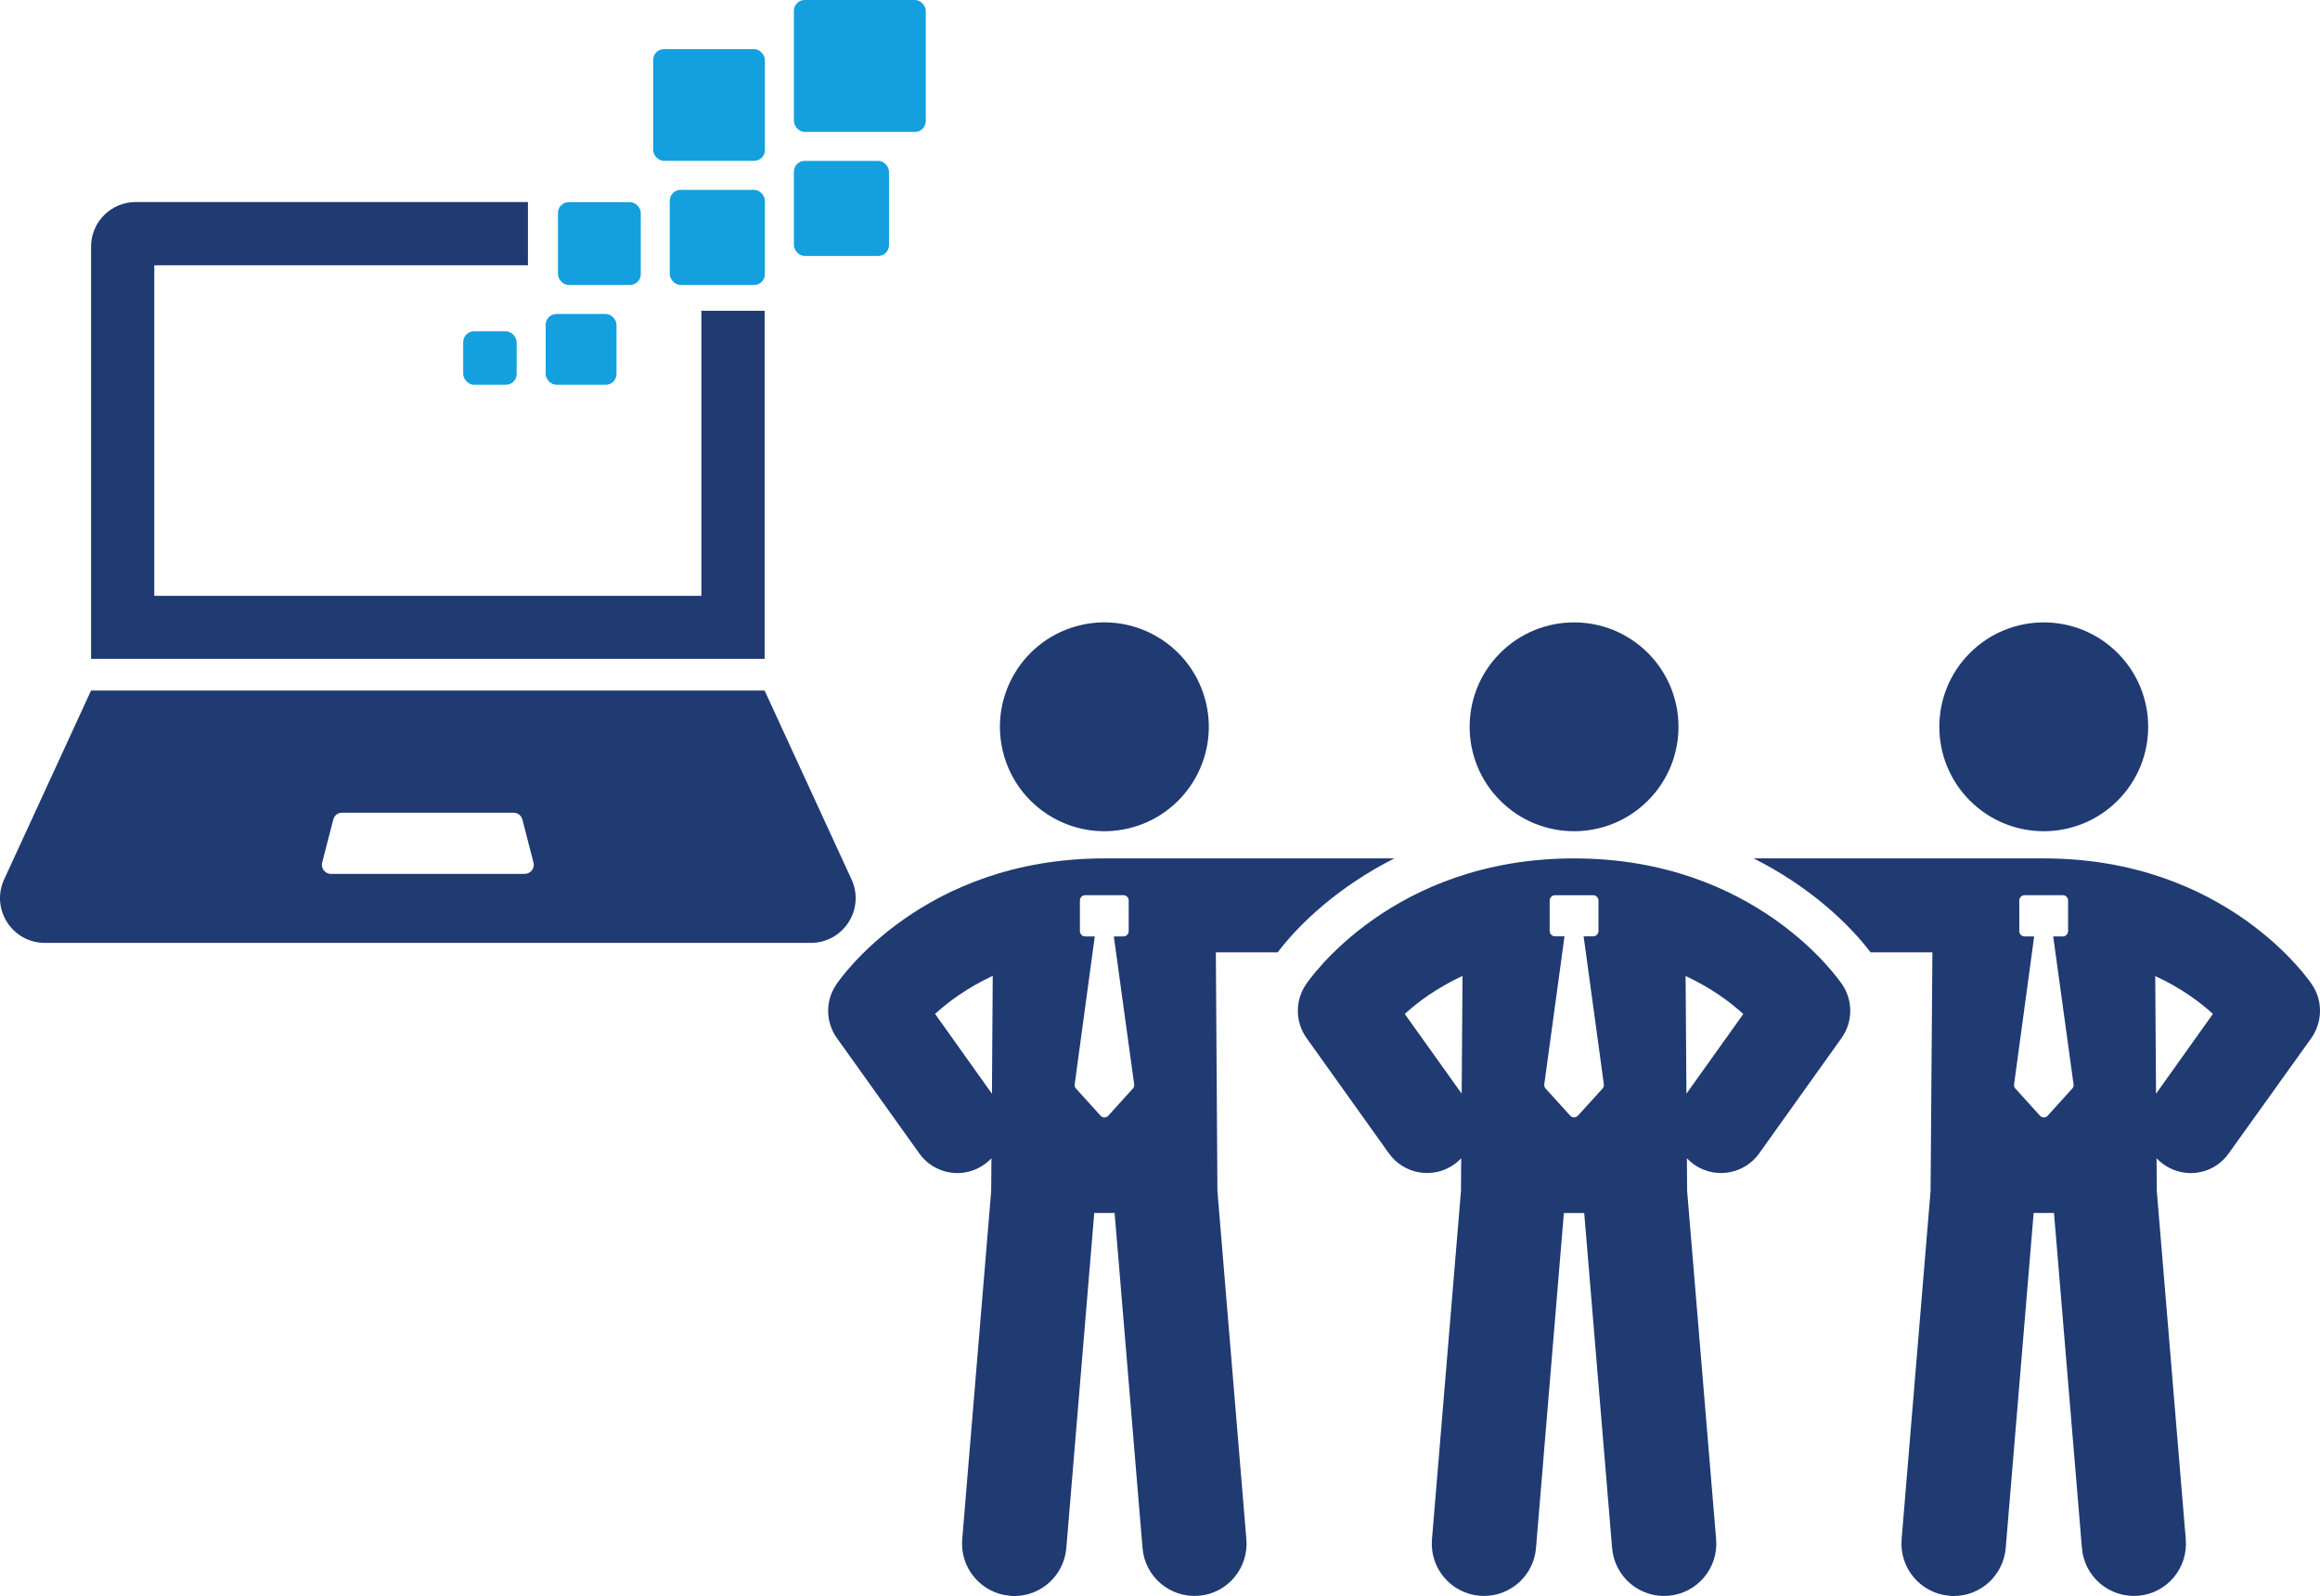
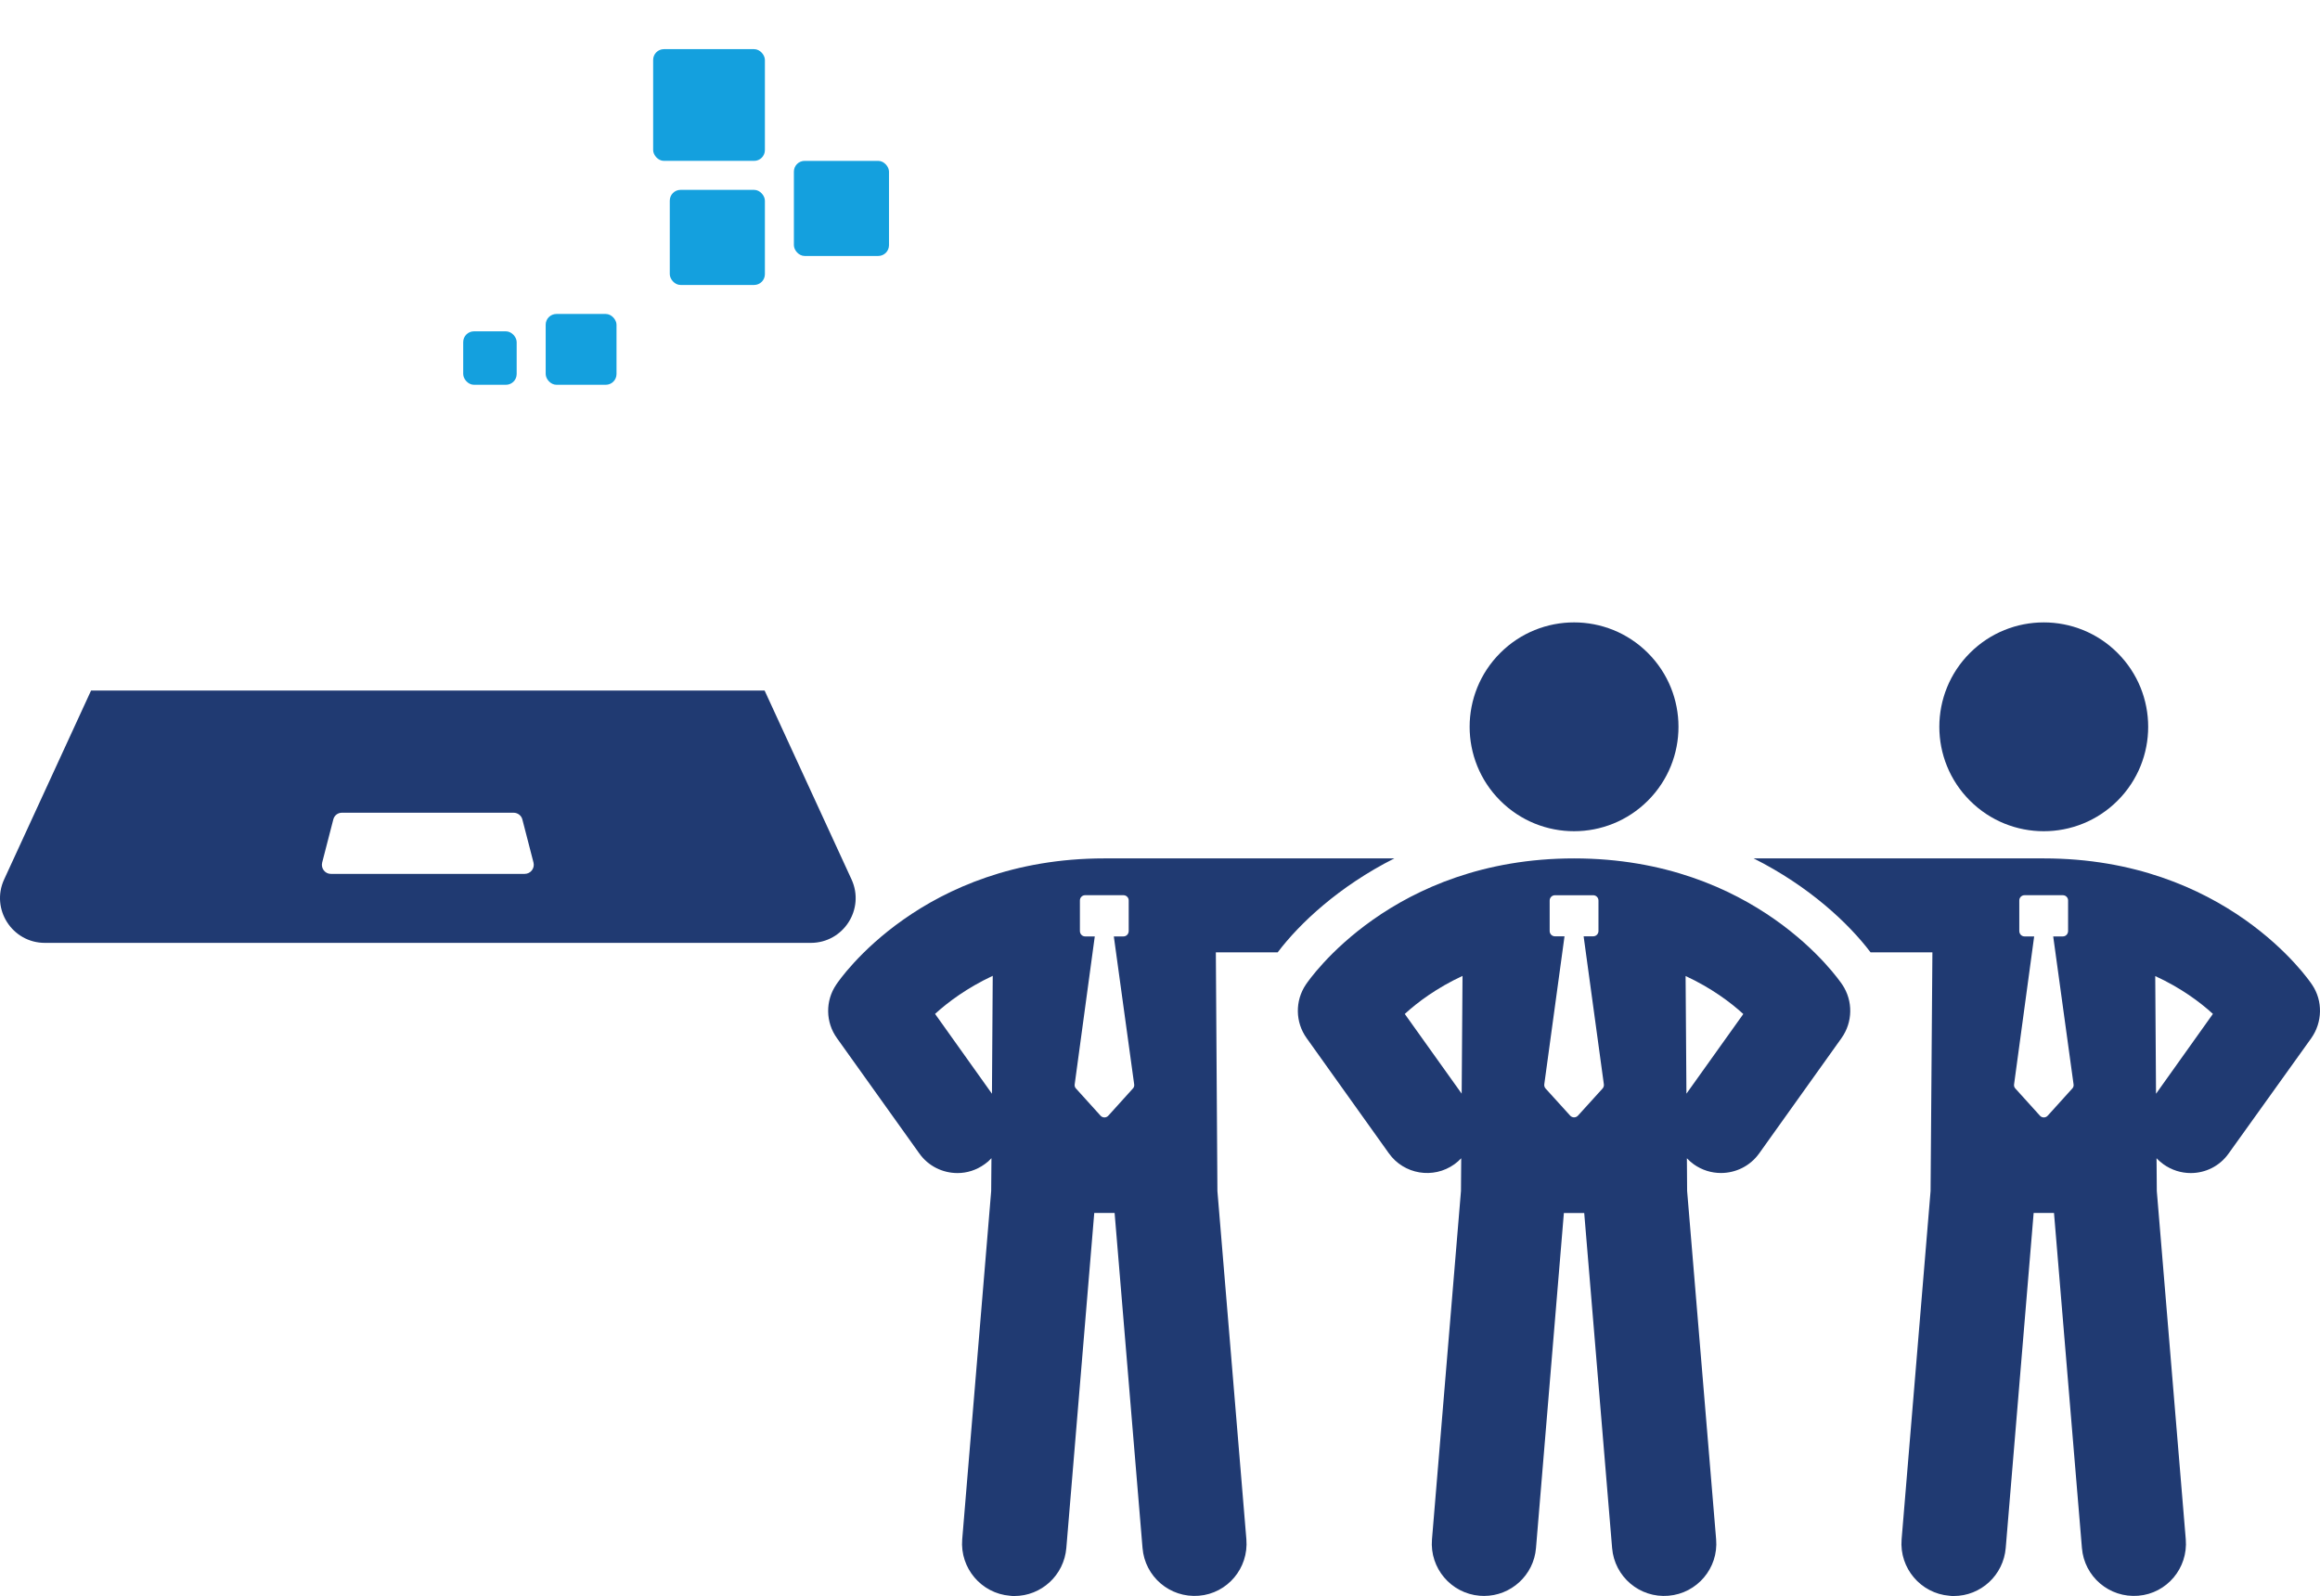
<svg xmlns="http://www.w3.org/2000/svg" id="_レイヤー_2" width="302.508" height="208.126" viewBox="0 0 302.508 208.126">
  <defs>
    <style>.cls-1{fill:#203a72;}.cls-2{fill:#14a0de;}</style>
  </defs>
  <g id="_アイコン">
    <circle class="cls-1" cx="266.488" cy="94.779" r="13.616" transform="translate(11.034 216.196) rotate(-45)" />
    <path class="cls-1" d="M301.473,128.407c-.442-.68-11.296-16.468-34.977-16.468h-37.835c7.247,3.641,12.385,8.472,15.243,12.249h8.064l-.238,31.132-3.777,45.423c-.306,3.742,2.484,7.043,6.227,7.349.204.034.374.034.578.034,3.504,0,6.464-2.688,6.771-6.261l3.641-43.687h2.654l3.641,43.687c.306,3.743,3.573,6.533,7.349,6.227,3.743-.306,6.499-3.607,6.192-7.349l-3.777-45.423-.034-4.287c.272.306.579.544.885.782,1.089.783,2.348,1.157,3.573,1.157,1.905,0,3.777-.885,4.967-2.586l10.752-15.005c1.463-2.076,1.531-4.866.102-6.975ZM270.205,141.949l-3.198,3.538c-.272.307-.748.307-1.021,0l-3.198-3.538c-.136-.136-.204-.341-.17-.544l2.62-19.292h-1.259c-.374,0-.68-.307-.68-.714v-3.981c0-.374.306-.68.68-.68h5.002c.374,0,.681.306.681.68v3.981c0,.408-.306.714-.681.714h-1.259l2.654,19.292c.034.204-.034.408-.17.544ZM281.127,142.629l-.102-15.345c3.335,1.531,5.852,3.402,7.52,4.933l-7.417,10.412Z" />
-     <circle class="cls-1" cx="144" cy="94.779" r="13.616" transform="translate(-17.924 35.62) rotate(-13.283)" />
    <path class="cls-1" d="M144.008,111.939c-23.715,0-34.535,15.788-34.977,16.468-1.429,2.109-1.395,4.899.102,6.975l10.718,15.005c1.191,1.701,3.096,2.586,5.002,2.586,1.225,0,2.45-.375,3.538-1.157.34-.238.612-.476.885-.782l-.034,4.287-3.777,45.423c-.306,3.742,2.484,7.043,6.227,7.349.204.034.374.034.578.034,3.504,0,6.465-2.688,6.771-6.261l3.641-43.687h2.654l3.641,43.687c.306,3.743,3.573,6.533,7.349,6.227,3.743-.306,6.499-3.607,6.192-7.349l-3.777-45.423-.204-31.132h8.064c2.858-3.777,7.996-8.608,15.209-12.249h-37.801ZM129.343,142.629l-7.418-10.412c1.667-1.531,4.185-3.402,7.519-4.967l-.102,15.379ZM147.717,141.949l-3.198,3.538c-.272.307-.748.307-1.021,0l-3.198-3.538c-.136-.136-.204-.341-.17-.544l2.62-19.292h-1.259c-.374,0-.68-.307-.68-.714v-3.981c0-.374.306-.68.68-.68h5.002c.374,0,.681.306.681.68v3.981c0,.408-.306.714-.681.714h-1.259l2.654,19.292c.034.204-.034.408-.17.544Z" />
    <circle class="cls-1" cx="205.244" cy="94.779" r="13.616" transform="translate(-6.904 172.889) rotate(-45)" />
    <path class="cls-1" d="M205.243,111.94c-23.694,0-34.533,15.796-34.981,16.467-1.417,2.12-1.374,4.891.106,6.964l10.729,15.029c1.964,2.751,5.79,3.393,8.543,1.425.328-.234.622-.498.889-.781l-.031,4.266-3.781,45.438c-.311,3.745,2.472,7.034,6.217,7.346.193.017.384.023.573.023,3.502,0,6.478-2.688,6.773-6.24l3.636-43.695h2.652l3.638,43.695c.311,3.745,3.598,6.536,7.346,6.217,3.745-.312,6.529-3.602,6.217-7.346l-3.783-45.438-.031-4.266c.267.282.561.547.889.781,1.078.771,2.323,1.14,3.554,1.14,1.911,0,3.795-.891,4.989-2.565l10.729-15.029c1.48-2.073,1.523-4.845.106-6.964-.449-.671-11.284-16.467-34.981-16.467ZM190.59,142.617l-7.419-10.392c1.677-1.542,4.185-3.409,7.529-4.962l-.11,15.353ZM208.956,141.953l-3.203,3.53c-.271.301-.744.301-1.017,0l-3.202-3.53c-.137-.151-.199-.354-.173-.556l2.638-19.298h-1.247c-.382,0-.689-.308-.689-.688v-3.98c0-.38.307-.688.689-.688h4.988c.379,0,.686.308.686.688v3.98c0,.38-.307.688-.686.688h-1.249l2.638,19.298c.027.202-.035.404-.172.556ZM219.897,142.617l-.11-15.342c3.336,1.553,5.844,3.416,7.525,4.957l-7.414,10.385Z" />
-     <path class="cls-1" d="M99.7,40.526h-8.246v37.172H20.118v-43.108h48.721v-8.246H17.701c-3.223,0-5.828,2.605-5.828,5.828v53.744h87.827v-45.391Z" />
    <path class="cls-1" d="M99.7,90.053H11.873L.538,114.683c-1.773,3.868,1.047,8.272,5.318,8.272h99.86c4.271,0,7.09-4.405,5.318-8.272l-11.334-24.629ZM68.41,113.958h-25.274c-.751,0-1.316-.725-1.128-1.477l1.45-5.613c.134-.537.591-.886,1.128-.886h22.373c.537,0,1.02.349,1.155.886l1.45,5.613c.188.752-.376,1.477-1.155,1.477Z" />
-     <rect class="cls-2" x="103.516" width="17.197" height="17.197" rx="1.403" ry="1.403" />
    <rect class="cls-2" x="85.166" y="6.409" width="14.57" height="14.569" rx="1.403" ry="1.403" />
    <rect class="cls-2" x="103.516" y="20.978" width="12.401" height="12.401" rx="1.403" ry="1.403" />
    <rect class="cls-2" x="87.334" y="24.76" width="12.401" height="12.401" rx="1.403" ry="1.403" />
-     <rect class="cls-2" x="72.753" y="26.362" width="10.799" height="10.799" rx="1.403" ry="1.403" />
    <rect class="cls-2" x="71.152" y="40.942" width="9.236" height="9.236" rx="1.403" ry="1.403" />
    <rect class="cls-2" x="60.398" y="43.207" width="6.972" height="6.972" rx="1.403" ry="1.403" />
  </g>
</svg>